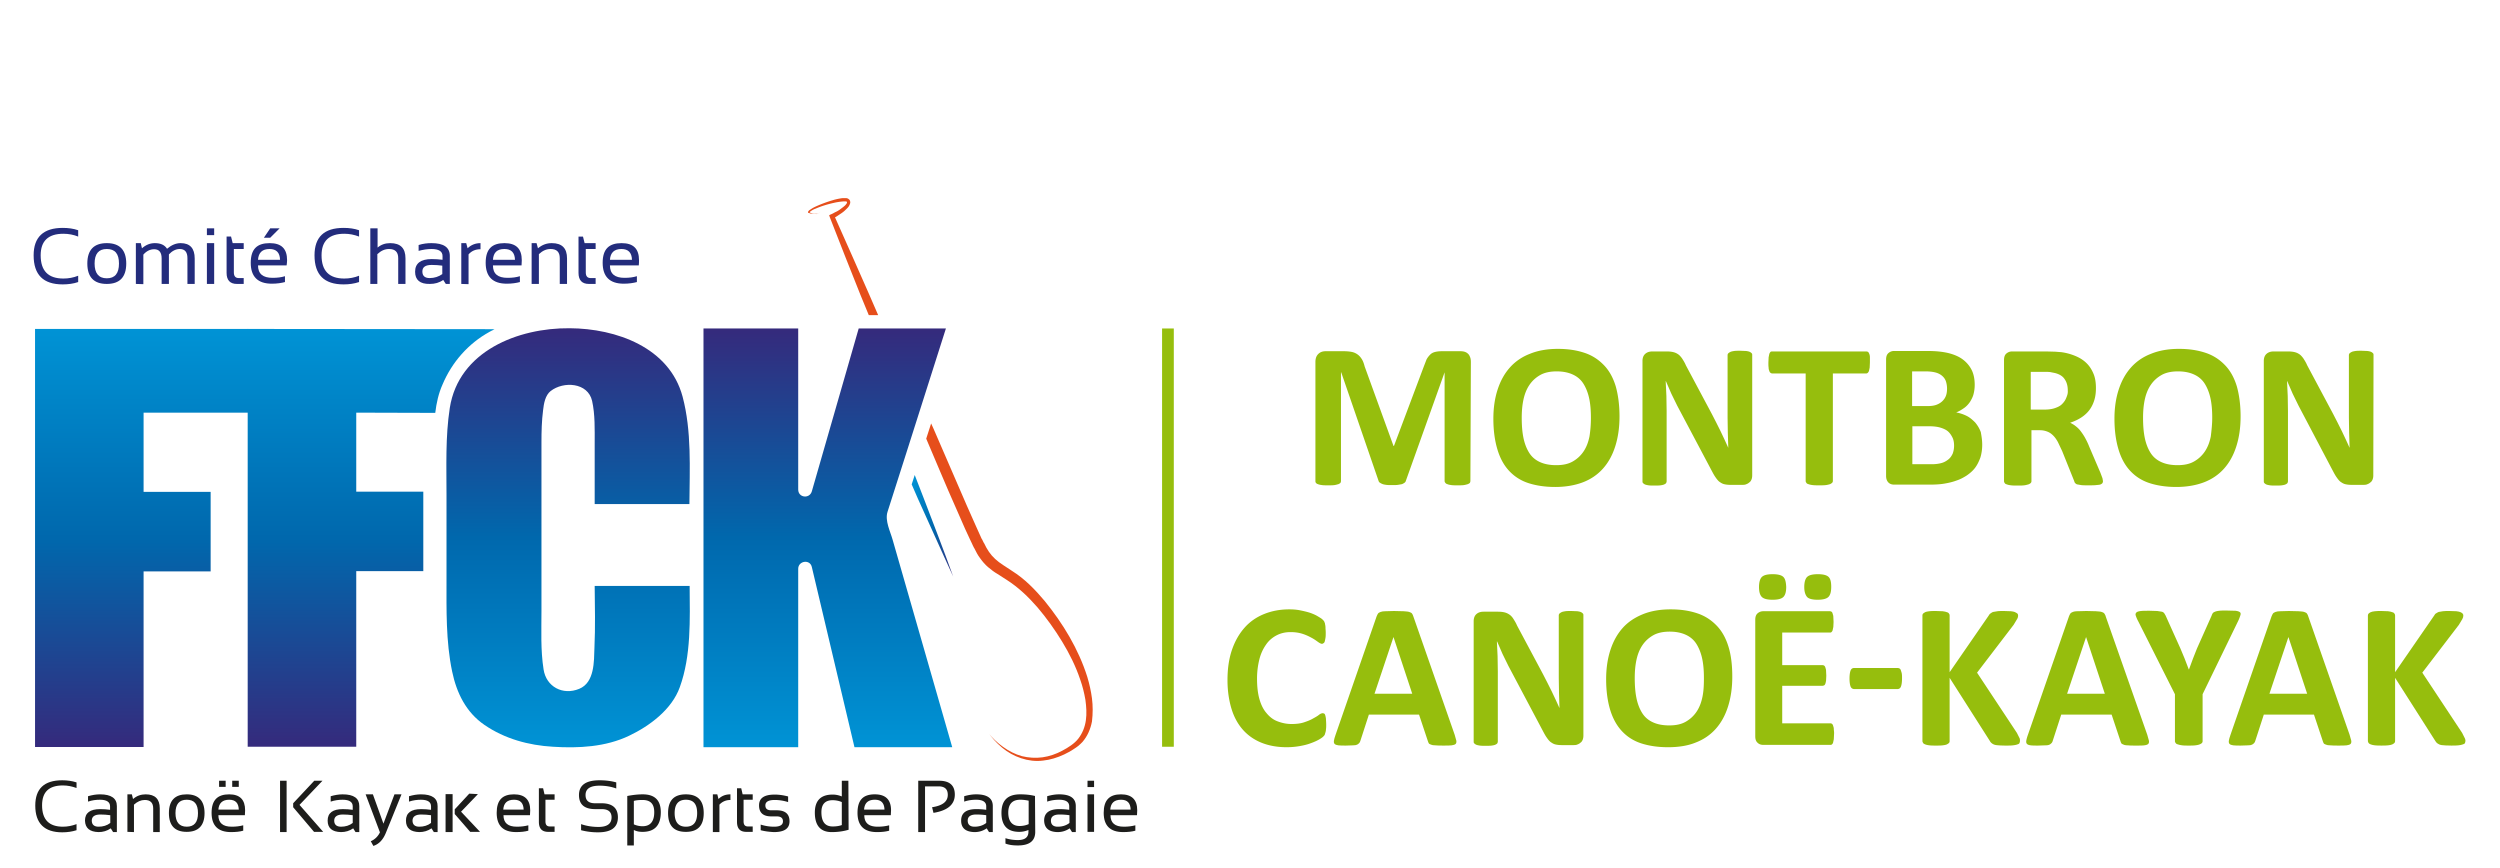
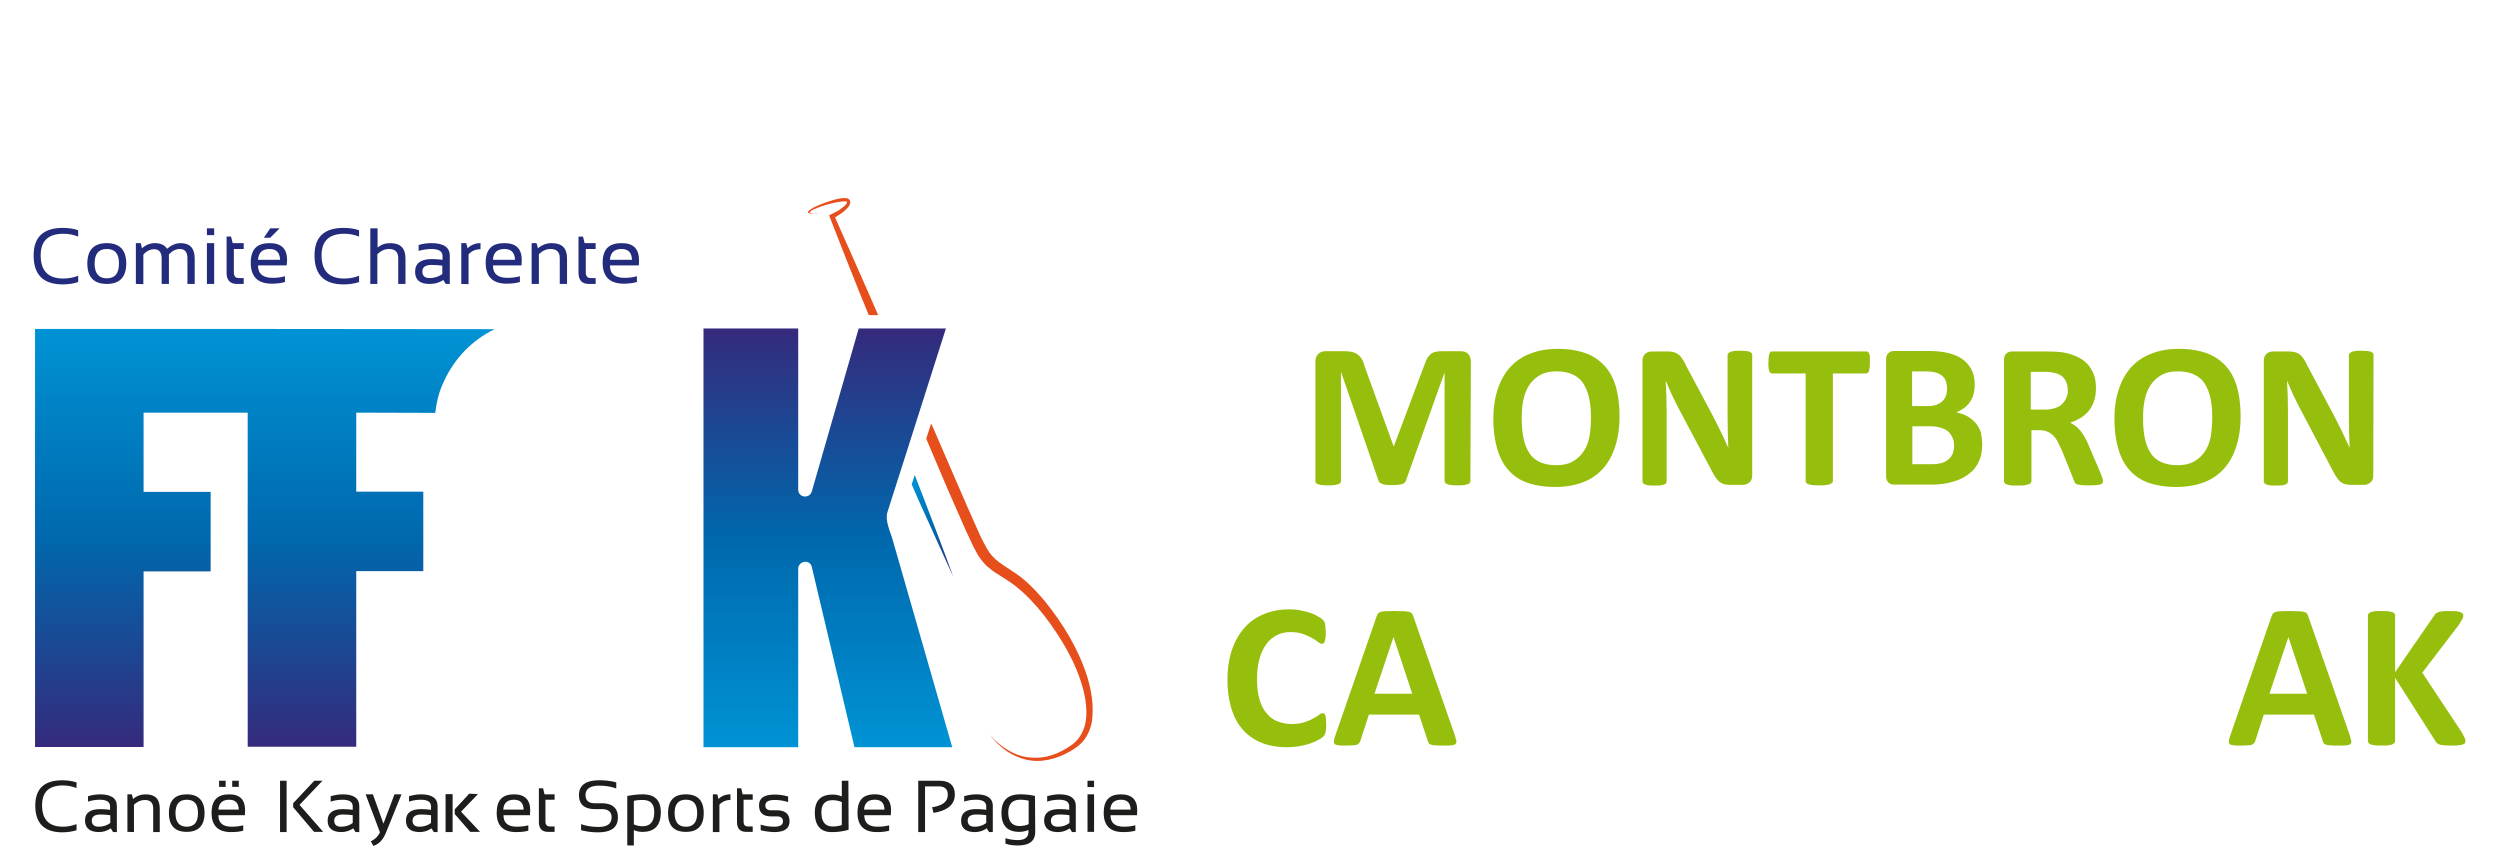
<svg xmlns="http://www.w3.org/2000/svg" xmlns:xlink="http://www.w3.org/1999/xlink" viewBox="0 0 1066 370.1" width="1066" height="370">
  <style>.F{overflow:visible}</style>
-   <path d="M495.5 140.1h5v178.4h-5z" fill="#96be0d" />
  <linearGradient id="A" gradientUnits="userSpaceOnUse" x1="60.23" y1="318.51" x2="60.23" y2="140.29">
    <stop offset="0" stop-color="#352a7c" />
    <stop offset=".5" stop-color="#0068ad" />
    <stop offset="1" stop-color="#0093d5" />
  </linearGradient>
  <path d="M14.8 140.3h90.9V176H61.1v33.8h28.6v33.9H61.1v74.9H14.8V140.3h0z" fill="url(#A)" />
  <linearGradient id="B" gradientUnits="userSpaceOnUse" x1="158.095" y1="318.51" x2="158.095" y2="140.29">
    <stop offset="0" stop-color="#352a7c" />
    <stop offset=".5" stop-color="#0068ad" />
    <stop offset="1" stop-color="#0093d5" />
  </linearGradient>
  <path d="M151.8 176l33.7.1c.5-4.2 1.4-8.3 3.1-12.1 4-9.5 11-17.5 20.1-22.5.7-.4 1.4-.7 2.1-1.1l-105.3-.1v178.2h46.3v-74.9h28.6v-33.9h-28.6V176h0z" fill="url(#B)" />
  <linearGradient id="C" gradientUnits="userSpaceOnUse" x1="352.965" y1="140.12" x2="352.965" y2="318.73">
    <stop offset="0" stop-color="#352a7c" />
    <stop offset=".5" stop-color="#0068ad" />
    <stop offset="1" stop-color="#0093d5" />
  </linearGradient>
  <path d="M406 318.7l-25.4-88.4c-1-3.6-3.4-8.2-2.2-12l8.3-26 16.6-52.2h-37.2l-20 69.5c-1 3.3-5.8 2.7-5.8-.8v-68.7h-40.4v178.6h40.4v-76.1c0-3.4 5-4.2 5.8-.8l18.2 76.9H406h0z" fill="url(#C)" />
  <linearGradient id="D" gradientUnits="userSpaceOnUse" x1="242.221" y1="140.128" x2="242.221" y2="318.726">
    <stop offset="0" stop-color="#352a7c" />
    <stop offset=".5" stop-color="#0068ad" />
    <stop offset="1" stop-color="#0093d5" />
  </linearGradient>
-   <path d="M289.8 293.1c-3.4 9.5-12.8 16.5-21.6 20.7-10 4.8-21.6 5.4-32.5 4.7-10.4-.6-20.6-3.4-29.2-9.3-7.9-5.4-11.9-13.7-13.8-22.8-2.7-12.9-2.4-26.3-2.4-39.5v-35.6c0-12.4-.5-25 1.4-37.3 3.8-24.3 29.2-34.2 51.1-34 19.9.1 42.6 8.2 48.2 29.2 3.9 14.7 3 30.6 2.9 45.8h-40.4v-25.9c0-6 .2-12.2-1.1-18.1-1.8-7.9-12.2-8.5-17.7-4.2-2.3 1.8-2.9 5.4-3.2 8.1-.6 4.6-.7 9.2-.7 13.8v71.9c0 8.3-.4 16.7.9 24.9 1.1 7.4 8.2 11.2 15.2 8.3 6.6-2.7 6.3-11.7 6.5-17.6.4-8.7.2-17.5.1-26.3H294c.1 14.3.7 29.7-4.2 43.2h0z" fill="url(#D)" />
  <linearGradient id="E" gradientUnits="userSpaceOnUse" x1="410.19" y1="226.359" x2="385.81" y2="222.109">
    <stop offset="0" stop-color="#352a7c" />
    <stop offset=".5" stop-color="#0068ad" />
    <stop offset="1" stop-color="#0093d5" />
  </linearGradient>
  <path d="M391.4 212.8l7.5 16.6 3.7 8.2 3.8 8.3-3.1-8.5-3.2-8.5-6.5-17-3.6-9.3-1.3 4z" fill="url(#E)" />
  <path d="M345.4 91c.2.1.4.1.5.1l2.1.2c.7-.1 1.5-.4 1.7-1-.3.7-1.1.9-1.8.9s-1.4-.1-2-.3c-.2-.1-.3-.1-.5-.2-.1-.1-.2-.1-.2-.2.1-.2.4-.4.7-.6.6-.4 1.2-.7 1.8-.9 2.5-1.1 5.2-1.9 7.9-2.5 1.3-.3 2.7-.5 4-.6h.9c.2 0 .5.1.6.2v.1.2c0 .2-.1.4-.3.6-.3.5-.8.9-1.3 1.3l-1.6 1.2c-.6.4-1.1.7-1.8 1-.6.3-1.2.7-1.8.9l-.8.4.3.9 6.5 16.6 6.6 16.6 3.5 8.5h4l-4.3-9.9-7.2-16.3-6.9-15.5c.4-.2.7-.4 1-.6l1.8-1.2a11.51 11.51 0 0 0 1.7-1.4c.5-.5 1.1-1 1.5-1.7.2-.4.4-.8.5-1.3 0-.3 0-.6-.1-.8a.76.76 0 0 0-.2-.4c-.1-.2-.3-.3-.4-.4-.5-.4-1-.4-1.4-.4h-1.2c-1.5.2-2.9.5-4.2.9-2.7.8-5.4 1.8-7.9 3-.6.3-1.2.7-1.8 1.1-.3.2-.6.4-.8.9 0 .1 0 .3.1.4.6.1.7.2.8.2h0zm16-4.8h0 0z" fill="#e64e1b" />
  <linearGradient id="F" gradientUnits="userSpaceOnUse" x1="370.621" y1="84.657" x2="289.991" y2="70.607">
    <stop offset="0" stop-color="#352a7c" />
    <stop offset=".5" stop-color="#0068ad" />
    <stop offset="1" stop-color="#0093d5" />
  </linearGradient>
  <use xlink:href="#M" fill="url(#F)" href="#G" />
  <defs>
-     <path id="G" d="M299.1 55.2c.9 2.8 2 5.6 3.3 8.3l4.2 7.9a72.89 72.89 0 0 0 4.9 7.4l5.5 7c.9 1.1 2 2.2 3 3.3s2.1 2.1 3.3 3.1c2.2 2 4.7 3.8 7.2 5.5 2.5 1.6 4.9 3.1 6.7 4.8 1.9 1.7 3.2 3.9 4.4 6.4l.4.6-.1-.1.1.2c.1.1.1.3.2.4.1.3.3.6.5 1l1 2 1.9 4.1 3.7 8.3 7.2 16.6 1.7 3.9 2-6.8-6.7-15.7-3.6-8.3-1.9-4.2-1-2.1-.5-1.1c-.1-.2-.2-.3-.3-.6l-.2-.3c0-.1-.1-.1-.1-.2-.6-1.3-1.3-2.7-2.2-3.9a27.62 27.62 0 0 0-3.1-3.7c-2.4-2.2-5-3.8-7.4-5.3-2.4-1.6-4.6-3.2-6.7-5l-3-2.9-2.9-3.1c-1.9-2.1-3.6-4.3-5.3-6.6l-4.8-7c-1.5-2.4-2.9-4.9-4.1-7.4l-3.4-7.8c-1.9-5.3-3.2-10.9-3.1-16.4 0-2.8.5-5.5 1.4-8.1s2.3-4.9 4.2-7c2-2 4.1-4 6.4-5.6s4.9-2.9 7.6-3.3c1.4-.2 2.8-.1 4.1.4 1.3.4 2.5 1.2 3.5 2.2 2.1 1.9 3.6 4.5 4.5 7.2-.8-2.8-2.1-5.5-4.1-7.7-1-1.1-2.3-2-3.7-2.6s-3-.8-4.5-.7c-3.1.2-5.9 1.5-8.4 3.1s-4.8 3.5-7 5.5c-.5.5-1.1 1-1.6 1.6s-1 1.2-1.4 1.8c-.9 1.3-1.6 2.6-2.2 4-1.2 2.8-1.8 5.9-2 8.9s0 6.1.5 9c.3 3.2 1 6.1 1.9 9h0z" />
+     <path id="G" d="M299.1 55.2c.9 2.8 2 5.6 3.3 8.3l4.2 7.9a72.89 72.89 0 0 0 4.9 7.4l5.5 7c.9 1.1 2 2.2 3 3.3s2.1 2.1 3.3 3.1c2.2 2 4.7 3.8 7.2 5.5 2.5 1.6 4.9 3.1 6.7 4.8 1.9 1.7 3.2 3.9 4.4 6.4l.4.6-.1-.1.1.2c.1.1.1.3.2.4.1.3.3.6.5 1l1 2 1.9 4.1 3.7 8.3 7.2 16.6 1.7 3.9 2-6.8-6.7-15.7-3.6-8.3-1.9-4.2-1-2.1-.5-1.1c-.1-.2-.2-.3-.3-.6l-.2-.3c0-.1-.1-.1-.1-.2-.6-1.3-1.3-2.7-2.2-3.9a27.62 27.62 0 0 0-3.1-3.7c-2.4-2.2-5-3.8-7.4-5.3-2.4-1.6-4.6-3.2-6.7-5l-3-2.9-2.9-3.1c-1.9-2.1-3.6-4.3-5.3-6.6l-4.8-7c-1.5-2.4-2.9-4.9-4.1-7.4l-3.4-7.8c-1.9-5.3-3.2-10.9-3.1-16.4 0-2.8.5-5.5 1.4-8.1s2.3-4.9 4.2-7c2-2 4.1-4 6.4-5.6s4.9-2.9 7.6-3.3c1.4-.2 2.8-.1 4.1.4 1.3.4 2.5 1.2 3.5 2.2 2.1 1.9 3.6 4.5 4.5 7.2-.8-2.8-2.1-5.5-4.1-7.7-1-1.1-2.3-2-3.7-2.6s-3-.8-4.5-.7s-4.8 3.5-7 5.5c-.5.5-1.1 1-1.6 1.6s-1 1.2-1.4 1.8c-.9 1.3-1.6 2.6-2.2 4-1.2 2.8-1.8 5.9-2 8.9s0 6.1.5 9c.3 3.2 1 6.1 1.9 9h0z" />
    <path id="H" d="M139.6 350c0-3.3 2.2-4.9 6.5-4.9 1.4 0 2.8.1 4.2.3v-1.5c0-1.8-1.4-2.8-4.3-2.8-1.6 0-3.3.2-5.1.8v-2.3c1.7-.5 3.4-.8 5.1-.8 4.8 0 7.1 1.7 7.1 5v11.1h-1.6l-1-1.6c-1.6 1.1-3.3 1.6-5.2 1.6-3.8-.1-5.7-1.7-5.7-4.9h0zm6.5-2.6c-2.4 0-3.7.9-3.7 2.6s1 2.6 2.9 2.6 3.6-.5 5-1.6v-3.3c-1.4-.2-2.8-.3-4.2-.3h0z" />
    <path id="I" d="M219.1 338.8c4.6 0 6.9 2.3 6.9 6.8l-.1 2.1h-11.3c0 3.3 1.9 4.9 5.7 4.9 1.8 0 3.4-.2 4.9-.6v2.3c-1.4.4-3.1.6-5.2.6-5.5 0-8.3-2.7-8.3-8.2s2.5-7.9 7.4-7.9h0zm-4.6 6.5h8.7c-.1-2.8-1.4-4.2-4.1-4.2-2.9 0-4.4 1.4-4.6 4.2z" />
    <path id="J" d="M620.3 313.4l.7 2.5c.1.6 0 1.1-.3 1.4s-.9.5-1.7.6-2 .1-3.4.1-2.7 0-3.5-.1c-.8 0-1.5-.1-1.9-.3s-.8-.3-.9-.5-.3-.5-.4-.9l-3.8-11.4h-21.4l-3.6 11.1c-.1.4-.3.8-.5 1s-.5.5-.9.7-1 .3-1.8.3l-3 .1c-1.3 0-2.4 0-3.2-.1s-1.3-.3-1.6-.6-.4-.8-.3-1.4.3-1.4.7-2.5l17.5-50.5c.2-.5.4-.9.6-1.2s.6-.5 1.1-.7 1.2-.3 2.1-.3l3.6-.1 4.1.1c1 .1 1.8.1 2.4.3s1 .4 1.2.7.5.8.6 1.3l17.6 50.4h0zm-26.1-41.7h0l-8.1 24.2h16.1l-8-24.2h0z" />
  </defs>
  <clipPath id="K">
    <use xlink:href="#G" />
  </clipPath>
  <g clip-path="url(#K)">
    <use xlink:href="#M" fill="url(#F)" href="#G" />
    <image width="360" height="548" transform="matrix(.11 0 0 .11 280.037 5.94)" class="F" />
    <image width="342" height="467" transform="matrix(.11 0 0 .11 280.725 7.94)" class="F" />
    <image width="346" height="477" transform="matrix(.11 0 0 .11 280.605 6.82)" class="F" />
    <image width="390" height="443" transform="matrix(.111 0 0 .111 280.465 2.42)" class="F" />
  </g>
  <defs>
    <path id="L" d="M465.6 297.9c-.4-3.1-1.1-6.2-2-9.2-1.9-6-4.5-11.7-7.6-17.1s-6.7-10.5-10.6-15.3c-2-2.4-4.1-4.7-6.4-6.9s-4.8-4.2-7.5-5.9c-2.6-1.8-5.2-3.2-7.2-5.1-2-1.8-3.5-4.1-4.7-6.7l-.4-.6.1.1-.1-.2c-.1-.1-.1-.3-.2-.4-.1-.3-.3-.6-.5-.9l-.9-2-1.8-4-3.6-8.1-7.1-16.4-7.1-16.4-1-2.2-2.1 6.5 5.9 13.9 3.5 8.2 3.6 8.2 3.6 8.2 1.9 4.1 1 2.1c.2.4.3.7.5 1.1.1.2.2.3.3.6l.2.3c0 .1.1.1.1.2.7 1.4 1.4 2.8 2.4 4.1 1 1.4 2.1 2.7 3.4 3.8s2.6 2.1 3.9 2.9l3.9 2.5c2.5 1.6 4.8 3.4 7 5.4s4.2 4.1 6.2 6.4c3.9 4.6 7.4 9.5 10.6 14.6 3.1 5.1 5.8 10.5 7.7 16.2 1 2.8 1.7 5.7 2.2 8.6.4 2.9.6 5.9.2 8.7-.4 2.9-1.5 5.6-3.2 7.8s-4.3 3.8-6.9 5.2-5.5 2.4-8.4 2.8-6 .2-8.8-.5c-2.9-.8-5.6-2.2-8.1-4s-4.7-3.9-6.5-6.3c1.7 2.5 3.8 4.8 6.2 6.8s5.1 3.5 8.1 4.5 6.2 1.4 9.3 1c3.1-.3 6.2-1.3 9-2.6 1.4-.7 2.8-1.4 4.1-2.3.6-.4 1.4-.9 2-1.4a13.65 13.65 0 0 0 1.7-1.7c2.2-2.5 3.5-5.6 4.1-8.8.4-3.4.4-6.6 0-9.8h0z" />
  </defs>
  <clipPath id="M">
    <use xlink:href="#L" />
  </clipPath>
  <g clip-path="url(#M)">
    <path d="M465.6 297.9c-.4-3.1-1.1-6.2-2-9.2-1.9-6-4.5-11.7-7.6-17.1s-6.7-10.5-10.6-15.3c-2-2.4-4.1-4.7-6.4-6.9s-4.8-4.2-7.5-5.9c-2.6-1.8-5.2-3.2-7.2-5.1-2-1.8-3.5-4.1-4.7-6.7l-.4-.6.1.1-.1-.2c-.1-.1-.1-.3-.2-.4-.1-.3-.3-.6-.5-.9l-.9-2-1.8-4-3.6-8.1-7.1-16.4-7.1-16.4-1-2.2-2.1 6.5 5.9 13.9 3.5 8.2 3.6 8.2 3.6 8.2 1.9 4.1 1 2.1c.2.4.3.7.5 1.1.1.2.2.3.3.6l.2.3c0 .1.1.1.1.2.7 1.4 1.4 2.8 2.4 4.1 1 1.4 2.1 2.7 3.4 3.8s2.6 2.1 4 2.9l3.9 2.5c2.5 1.6 4.8 3.4 7 5.4s4.2 4.1 6.2 6.4c3.9 4.6 7.4 9.5 10.5 14.6s5.8 10.5 7.7 16.2c1 2.8 1.7 5.7 2.2 8.6.4 2.9.6 5.9.2 8.7-.4 2.9-1.5 5.6-3.2 7.8s-4.3 3.8-6.9 5.2-5.5 2.4-8.4 2.8-6 .2-8.8-.6c-2.9-.8-5.6-2.2-8.1-4s-4.7-3.9-6.5-6.3c1.7 2.5 3.8 4.8 6.2 6.8s5.1 3.5 8.1 4.5 6.2 1.4 9.3 1c3.1-.3 6.2-1.3 9-2.6 1.4-.7 2.8-1.4 4.1-2.3.6-.4 1.4-.9 2-1.4s1.2-1.1 1.8-1.7c2.2-2.5 3.5-5.6 4.1-8.8.3-3.3.3-6.6-.1-9.7h0z" fill="#e64e1b" />
    <image width="350" height="571" transform="matrix(.11 0 0 .11 442.794 269.85)" class="F" />
    <image width="347" height="572" transform="matrix(.11 0 0 .11 442.672 270.01)" class="F" />
    <image width="338" height="511" transform="matrix(.11 0 0 .11 443.958 274.95)" class="F" />
    <image width="326" height="428" transform="matrix(.111 0 0 .111 444.55 281.313)" class="F" />
  </g>
  <g fill="#1d1d1b">
    <path d="M32.5 354.1c-1.9.6-3.9.9-6.1.9-7.6 0-11.5-3.8-11.5-11.4 0-7.2 3.8-10.8 11.5-10.8 2.2 0 4.2.3 6.1.9v2.4c-1.9-.7-3.8-1.1-5.8-1.1-6 0-8.9 2.8-8.9 8.5 0 6.1 3 9.1 8.9 9.1 2 0 3.9-.4 5.8-1.1v2.6h0zm3.6-4.1c0-3.3 2.2-4.9 6.5-4.9 1.4 0 2.8.1 4.2.3v-1.5c0-1.8-1.4-2.8-4.3-2.8-1.7 0-3.3.2-5.1.8v-2.3c1.7-.5 3.4-.8 5.1-.8 4.8 0 7.2 1.7 7.2 5v11.1h-1.6l-1-1.6c-1.6 1.1-3.3 1.6-5.2 1.6-3.8-.1-5.7-1.7-5.8-4.9h0zm6.6-2.6c-2.5 0-3.7.9-3.7 2.6s1 2.6 2.9 2.6 3.6-.5 5-1.6v-3.3c-1.5-.2-2.8-.3-4.2-.3h0zm11.5 7.4v-16h1.9l.5 2c1.6-1.4 3.4-2 5.4-2 4 0 6 2 6 6v10.1h-2.8v-10.1c0-2.4-1.2-3.6-3.6-3.6-1.6 0-3.2.7-4.6 2v11.7l-2.8-.1h0zm17.7-8c0-5.4 2.6-8 7.6-8s7.6 2.7 7.6 8-2.6 8-7.6 8-7.6-2.6-7.6-8zm7.6 5.8c3.2 0 4.8-1.9 4.8-5.8s-1.6-5.7-4.8-5.7-4.8 1.9-4.8 5.7 1.6 5.8 4.8 5.8zm18.1-13.8c4.6 0 6.8 2.3 6.8 6.8l-.1 2.1H93c0 3.3 1.9 4.9 5.7 4.9 1.8 0 3.4-.2 4.9-.6v2.3c-1.4.4-3.1.6-5.2.6-5.5 0-8.3-2.7-8.3-8.2s2.6-7.9 7.5-7.9zm-4.6 6.5h8.7c-.1-2.8-1.4-4.2-4.1-4.2-2.8 0-4.4 1.4-4.6 4.2zm3.1-12.3v2.6h-2.8V333h2.8zm5.6 0v2.6h-2.8V333h2.8zm20.4 0v21.9h-2.8V333h2.8zm15.3 0l-9.8 10.3 10.1 11.5h-3.9l-8.9-10.5v-1.7l9-9.6h3.5 0z" />
    <use xlink:href="#H" />
    <path d="M155.8 338.8h3.1l4.5 12.5 4.7-12.5h3l-6.7 16.5c-1.2 2.9-2.9 4.7-5.3 5.5l-1.1-2a7.61 7.61 0 0 0 3.9-3.8l-6.1-16.2h0z" />
    <use xlink:href="#H" x="33.4" />
    <use xlink:href="#I" />
    <path d="M229.7 336.2h1.8l.6 2.6h4.3v2.3h-3.9v9.2c0 1.5.6 2.2 1.9 2.2h2v2.3h-2.7c-2.7 0-4-1.4-4-4.3v-14.3h0zm18 17.9v-2.6c2.3.8 4.8 1.2 7.4 1.2 3.8 0 5.6-1.4 5.6-4.1 0-2.3-1.4-3.5-4.2-3.5h-2.8c-4.6 0-6.9-2-6.9-6 0-4.2 2.9-6.3 8.8-6.3 2.6 0 4.9.3 7.1.9v2.6c-2.2-.8-4.6-1.2-7.1-1.2-4 0-6 1.3-6 4 0 2.3 1.3 3.5 4 3.5h2.8c4.6 0 7 2 7 6 0 4.3-2.8 6.4-8.5 6.4a28.41 28.41 0 0 1-7.2-.9h0zm19.7-14.6c2.1-.4 4.3-.7 6.6-.7 5.1 0 7.7 2.5 7.7 7.6 0 5.6-2.6 8.4-7.8 8.4-1.3 0-2.5-.2-3.7-.8v6.6h-2.8v-21.1zm2.8 12.1c1.1.5 2.4.8 3.7.8 3.3 0 5-2 5-6 0-3.5-1.6-5.2-5-5.2-1.4 0-2.7.1-3.7.4v10h0zm14.6-4.8c0-5.4 2.5-8 7.6-8s7.6 2.7 7.6 8-2.5 8-7.6 8-7.6-2.6-7.6-8zm7.6 5.8c3.2 0 4.8-1.9 4.8-5.8s-1.6-5.7-4.8-5.7-4.8 1.9-4.8 5.7 1.6 5.8 4.8 5.8zm11.5 2.2v-16h1.9l.5 2c1.4-1.4 3.1-2 5.1-2v2.4c-1.9 0-3.5.7-4.7 2v11.7h-2.8v-.1zm10.3-18.6h1.8l.6 2.6h4.3v2.3H317v9.2c0 1.5.6 2.2 1.9 2.2h2v2.3h-2.7c-2.7 0-4-1.4-4-4.3v-14.3h0zm10.1 17.9v-2.4c1.9.6 3.8.9 5.7.9 2.6 0 3.8-.8 3.8-2.3 0-1.4-.9-2.1-2.7-2.1h-2.3c-3.5 0-5.2-1.6-5.2-4.7s2.2-4.6 6.7-4.6c1.9 0 3.8.3 5.7.8v2.4c-1.9-.6-3.8-.9-5.7-.9-2.7 0-4 .8-4 2.3 0 1.4.8 2.1 2.5 2.1h2.3c3.7 0 5.5 1.6 5.5 4.7s-2.2 4.6-6.7 4.6c-1.8-.1-3.7-.3-5.6-.8h0zm37.5-.2c-2 .6-4.4 1-7.2 1-4.8 0-7.2-2.8-7.2-8.3 0-5.1 2.5-7.7 7.6-7.7 1.4 0 2.7.3 3.9.8V333h2.8l.1 20.9h0zm-2.9-11.8c-1.1-.5-2.5-.8-3.9-.8-3.2 0-4.8 1.7-4.8 5.1 0 4.1 1.6 6.1 4.8 6.1 1.5 0 2.8-.2 3.9-.6v-9.8zm14.1-3.3c4.6 0 6.9 2.3 6.9 6.8l-.1 2.1h-11.3c0 3.3 1.9 4.9 5.7 4.9 1.8 0 3.4-.2 4.9-.6v2.3c-1.4.4-3.1.6-5.2.6-5.5 0-8.3-2.7-8.3-8.2s2.4-7.9 7.4-7.9h0zm-4.6 6.5h8.7c-.1-2.8-1.4-4.2-4.1-4.2-2.9 0-4.4 1.4-4.6 4.2zm23.1 9.5V333h8.9c4.5 0 6.7 2 6.7 5.9 0 4.2-3 6.8-9.1 7.8l-.6-2.4c4.5-.7 6.7-2.4 6.7-5.3 0-2.4-1.3-3.6-3.9-3.6h-5.8v19.5h-2.9v-.1zm18.3-4.8c0-3.3 2.2-4.9 6.5-4.9 1.4 0 2.8.1 4.2.3v-1.5c0-1.8-1.4-2.8-4.3-2.8-1.6 0-3.3.2-5.1.8v-2.3c1.7-.5 3.4-.8 5.1-.8 4.8 0 7.1 1.7 7.1 5v11.1h-1.6l-1-1.6c-1.6 1.1-3.3 1.6-5.2 1.6-3.8-.1-5.7-1.7-5.7-4.9h0zm6.5-2.6c-2.5 0-3.7.9-3.7 2.6s1 2.6 2.9 2.6 3.6-.5 5-1.6v-3.3c-1.4-.2-2.8-.3-4.2-.3h0zm25.1 7.4c0 3.9-2.5 5.8-7.4 5.8-2 0-3.7-.2-5.3-.8v-2.3c1.6.5 3.3.8 5.3.8 3 0 4.5-1.2 4.5-3.5v-.8c-1.2.5-2.5.8-3.9.8-5.1 0-7.6-2.7-7.6-8.1s2.7-7.9 8-7.9c2.2 0 4.3.2 6.3.7l.1 15.3h0zm-2.8-13.3c-1-.2-2.2-.4-3.6-.4-3.4 0-5.1 1.9-5.1 5.5s1.6 5.7 4.8 5.7c1.5 0 2.8-.3 3.9-.8v-10h0zm6.6 8.5c0-3.3 2.2-4.9 6.5-4.9 1.4 0 2.8.1 4.2.3v-1.5c0-1.8-1.4-2.8-4.3-2.8-1.6 0-3.3.2-5.1.8v-2.3c1.7-.5 3.4-.8 5.1-.8 4.8 0 7.1 1.7 7.1 5v11.1h-1.6l-1-1.6c-1.6 1.1-3.3 1.6-5.2 1.6-3.7-.1-5.6-1.7-5.7-4.9h0zm6.6-2.6c-2.5 0-3.7.9-3.7 2.6s1 2.6 2.9 2.6 3.6-.5 5-1.6v-3.3c-1.4-.2-2.8-.3-4.2-.3h0zm14.7-14.4v2.7h-2.8V333h2.8zm0 5.8v16h-2.8v-16h2.8z" />
    <use xlink:href="#I" x="258.9" />
    <path d="M192.9 338.7v16.2h-3v-16.2h3zm10.8 0l-7.2 7.5 8.1 8.6h-4.2l-6.6-7.6v-2l6.2-6.7 3.7.2h0z" />
  </g>
  <path d="M33.2 120.3c-2 .7-4.3 1-6.6 1-8.3 0-12.4-4.1-12.4-12.4 0-7.8 4.2-11.7 12.4-11.7 2.4 0 4.6.3 6.6 1v2.7c-2-.8-4.1-1.2-6.3-1.2-6.5 0-9.7 3.1-9.7 9.2 0 6.6 3.2 9.9 9.7 9.9 2.2 0 4.3-.4 6.3-1.2v2.7h0zm3.9-7.9c0-5.8 2.8-8.7 8.3-8.7s8.3 2.9 8.3 8.7-2.8 8.7-8.3 8.7-8.3-2.9-8.3-8.7zm8.3 6.3c3.5 0 5.2-2.1 5.2-6.3s-1.7-6.2-5.2-6.2-5.2 2.1-5.2 6.2 1.7 6.3 5.2 6.3zm12.4 2.4v-17.4h2.1l.5 2.2c1.7-1.5 3.5-2.2 5.5-2.2 2.5 0 4.2.8 5.2 2.4 1.9-1.6 3.8-2.4 5.8-2.4 4 0 6 2.2 6 6.6v10.8h-3.1v-11c0-2.6-1.1-3.9-3.3-3.9-1.6 0-3.2.8-4.6 2.3v12.6h-3.1v-10.9c0-2.6-1.1-3.9-3.2-3.9-1.7 0-3.3.8-4.6 2.3v12.6l-3.2-.1h0zm33.4-23.7v2.9h-3.1v-2.9h3.1zm0 6.3v17.4h-3.1v-17.4h3.1zm5.3-2.8h1.9l.7 2.8h4.7v2.5h-4.2v10c0 1.6.7 2.4 2.1 2.4h2.1v2.5h-2.9c-2.9 0-4.4-1.6-4.4-4.7v-15.5h0zm18.4 2.8c5 0 7.4 2.4 7.4 7.3 0 .7-.1 1.4-.2 2.2h-12.2c0 3.6 2.1 5.3 6.2 5.3 2 0 3.7-.2 5.3-.7v2.5c-1.5.4-3.4.7-5.6.7-6 0-9-3-9-8.9s2.7-8.4 8.1-8.4h0zm-5 7.1h9.4c-.1-3.1-1.6-4.6-4.5-4.6-3 0-4.7 1.5-4.9 4.6zm5.2-13.4h4l-4 4h-2.7l2.7-4zm37.9 22.9c-2.1.7-4.3 1-6.6 1-8.3 0-12.4-4.1-12.4-12.4 0-7.8 4.1-11.7 12.4-11.7 2.4 0 4.6.3 6.6 1v2.7c-2.1-.8-4.1-1.2-6.3-1.2-6.5 0-9.7 3.1-9.7 9.2 0 6.6 3.2 9.9 9.7 9.9 2.2 0 4.3-.4 6.3-1.2v2.7h0zm4.8.8V97.4h3.1v8.2c1.5-1.3 3.3-1.9 5.4-1.9 4.4 0 6.5 2.2 6.5 6.5v10.9h-3.1v-11c0-2.6-1.3-3.9-3.9-3.9-1.8 0-3.4.7-5 2.2v12.7h-3 0zm19.1-5.2c0-3.6 2.4-5.4 7.1-5.4 1.5 0 3 .1 4.6.3v-1.6c0-2-1.6-3-4.7-3-1.8 0-3.6.3-5.5.8v-2.5c1.9-.6 3.7-.8 5.5-.8 5.2 0 7.8 1.8 7.8 5.4v12H190l-1.1-1.7c-1.7 1.2-3.6 1.7-5.7 1.7-4.2.1-6.3-1.7-6.3-5.2h0zm7.1-2.9c-2.7 0-4 .9-4 2.8s1.1 2.8 3.1 2.8 3.9-.6 5.4-1.7v-3.6c-1.5-.2-3-.3-4.5-.3h0zm12.6 8.1v-17.4h2.1l.6 2.2c1.5-1.5 3.4-2.2 5.5-2.2v2.6c-2.1 0-3.8.7-5.1 2.2v12.7l-3.1-.1h0zm18.4-17.4c5 0 7.4 2.4 7.4 7.3 0 .7-.1 1.4-.1 2.2h-12.2c0 3.6 2.1 5.3 6.2 5.3 2 0 3.7-.2 5.3-.7v2.5c-1.5.4-3.4.7-5.6.7-6 0-9-3-9-8.9s2.7-8.4 8-8.4h0zm-4.9 7.1h9.4c-.1-3.1-1.6-4.6-4.5-4.6-3.1 0-4.7 1.5-4.9 4.6h0zm16.5 10.3v-17.4h2.1l.6 2.2c1.8-1.5 3.7-2.2 5.9-2.2 4.4 0 6.5 2.2 6.5 6.5v10.9h-3.1v-11c0-2.6-1.3-3.9-3.9-3.9-1.8 0-3.4.7-5 2.2v12.7h-3.1 0zm20-20.2h1.9l.7 2.8h4.7v2.5h-4.2v10c0 1.6.7 2.4 2.1 2.4h2.1v2.5H251c-2.9 0-4.4-1.6-4.4-4.7v-15.5h0zm18.4 2.8c5 0 7.4 2.4 7.4 7.3 0 .7 0 1.4-.1 2.2H260c0 3.6 2.1 5.3 6.2 5.3 2 0 3.7-.2 5.3-.7v2.5c-1.5.4-3.4.7-5.6.7-6 0-9-3-9-8.9s2.7-8.4 8.1-8.4h0zm-5 7.1h9.4c-.1-3.1-1.6-4.6-4.5-4.6-3 0-4.7 1.5-4.9 4.6h0z" fill="#232c7c" />
  <g fill="#96be0d">
    <path d="M627 205.1c0 .3-.1.6-.2.8s-.5.4-.9.6c-.4.1-1 .3-1.7.4s-1.6.1-2.7.1-1.9 0-2.6-.1-1.3-.2-1.7-.4c-.4-.1-.7-.3-.9-.6-.2-.2-.3-.5-.3-.8v-46.3h0L599.5 205c-.1.4-.3.7-.6.9s-.6.4-1.1.6l-1.7.3c-.7.1-1.5.1-2.5.1s-1.8 0-2.5-.1-1.3-.2-1.7-.4c-.5-.2-.8-.4-1.1-.6s-.4-.5-.5-.8l-15.9-46.2h-.1v46.3c0 .3-.1.6-.2.8s-.5.4-.9.6c-.4.1-1 .3-1.7.4s-1.6.1-2.7.1-1.9 0-2.6-.1-1.3-.2-1.7-.4c-.4-.1-.7-.3-.9-.6-.2-.2-.2-.5-.2-.8v-50.7c0-1.5.4-2.6 1.2-3.4s1.8-1.2 3.2-1.2h7.6c1.3 0 2.5.1 3.5.3s1.8.6 2.5 1.1 1.3 1.2 1.8 2 .9 1.9 1.2 3.1l12.3 33.9h.2l12.7-33.8 1.2-3.1c.5-.9 1-1.5 1.6-2.1s1.3-.9 2.1-1.1 1.8-.3 2.9-.3h7.8c.8 0 1.5.1 2 .3.6.2 1 .5 1.4.9s.6.9.8 1.4.3 1.2.3 2l-.2 50.7h0zm63.6-27.5c0 4.7-.6 8.9-1.8 12.7s-2.9 6.9-5.2 9.5-5.2 4.6-8.6 5.9-7.4 2-11.8 2-8.3-.6-11.6-1.7-6-2.9-8.2-5.3-3.8-5.4-4.9-9.1-1.7-8-1.7-13c0-4.6.6-8.7 1.8-12.4s2.9-6.8 5.2-9.4 5.2-4.6 8.6-5.9c3.4-1.4 7.4-2.1 11.9-2.1s8.1.6 11.4 1.7 6 2.9 8.3 5.3 3.9 5.4 5 9c1 3.6 1.6 7.9 1.6 12.8h0zm-12.2.6c0-3-.2-5.7-.7-8.1s-1.3-4.5-2.4-6.3-2.6-3.1-4.5-4-4.2-1.4-7-1.4-5.2.5-7.1 1.6-3.4 2.5-4.6 4.3-2 3.9-2.5 6.3-.7 4.9-.7 7.6c0 3.1.2 5.9.7 8.4s1.3 4.6 2.4 6.4 2.6 3.1 4.5 4 4.2 1.4 7.1 1.4 5.2-.5 7.1-1.6 3.4-2.5 4.6-4.3 2-3.9 2.5-6.4c.4-2.6.6-5.1.6-7.9h0zm68.8 24.5c0 .7-.1 1.3-.3 1.8s-.5 1-1 1.3c-.4.4-.9.6-1.4.8s-1.1.2-1.7.2h-4.9c-1 0-1.9-.1-2.7-.3s-1.4-.6-2.1-1.1c-.6-.5-1.2-1.3-1.8-2.2s-1.2-2.1-2-3.6L715.2 173l-2.5-5.1-2.3-5.3h-.1l.3 6.3.1 6.5v29.8c0 .3-.1.6-.2.8s-.4.4-.8.6-.9.3-1.6.4-1.5.1-2.6.1-1.9 0-2.5-.1-1.2-.2-1.6-.4-.6-.4-.8-.6-.2-.5-.2-.8V154c0-1.4.4-2.4 1.2-3.1s1.8-1 3-1h6.2c1.1 0 2 .1 2.8.3s1.4.5 2 .9 1.2 1.1 1.7 1.8c.5.8 1.1 1.7 1.6 2.9l11.1 20.8 1.9 3.7 1.8 3.6 1.7 3.6 1.6 3.5h0l-.2-6.4-.1-6.4v-26.7c0-.3.1-.6.3-.8s.5-.4.9-.6 1-.3 1.6-.4c.7-.1 1.5-.1 2.6-.1l2.5.1c.7.1 1.2.2 1.6.4a2.76 2.76 0 0 1 .8.6c.2.2.2.5.2.8v51.2h0zm50.2-48.1l-.1 2.2-.3 1.4c-.1.3-.3.6-.5.8a1.08 1.08 0 0 1-.7.3h-14.2v45.8c0 .3-.1.6-.3.8s-.5.4-.9.6c-.4.1-1 .3-1.8.4s-1.7.1-2.8.1-2 0-2.8-.1-1.3-.2-1.8-.4c-.4-.1-.8-.3-.9-.6-.2-.2-.3-.5-.3-.8v-45.8h-14.2c-.3 0-.5-.1-.8-.3s-.4-.4-.5-.8c-.2-.4-.3-.9-.3-1.4-.1-.6-.1-1.3-.1-2.2l.1-2.2.3-1.5c.2-.4.3-.6.5-.8s.5-.2.8-.2h40.1c.3 0 .5.1.7.2.2.2.4.4.5.8.2.4.3.9.3 1.5v2.2h0zm47.9 35.1c0 2-.3 3.9-.8 5.5-.6 1.6-1.3 3.1-2.3 4.4s-2.2 2.3-3.5 3.2c-1.4.9-2.9 1.7-4.5 2.2-1.6.6-3.4 1-5.2 1.3s-3.9.4-6.2.4h-15.1c-1 0-1.8-.3-2.4-.9s-1-1.5-1-2.8v-49.6c0-1.3.3-2.2 1-2.8s1.5-.9 2.4-.9H822c3.5 0 6.4.3 8.9.9 2.4.6 4.5 1.5 6.1 2.7s2.9 2.7 3.8 4.5 1.3 4 1.3 6.4a16 16 0 0 1-.5 3.9c-.3 1.2-.9 2.3-1.5 3.3-.7 1-1.5 1.9-2.5 2.6s-2.1 1.4-3.4 1.9c1.6.3 3.1.8 4.5 1.5s2.5 1.7 3.6 2.8c1 1.2 1.8 2.5 2.4 4.1.3 1.7.6 3.4.6 5.4h0zm-15-24a10.07 10.07 0 0 0-.5-3.1c-.3-.9-.9-1.7-1.6-2.3s-1.6-1.1-2.7-1.4-2.5-.5-4.3-.5h-5.8v14.8h6.5c1.7 0 3-.2 4-.6s1.8-.9 2.5-1.6a6.08 6.08 0 0 0 1.5-2.4c.3-.9.4-1.9.4-2.9h0zm3 24.4c0-1.3-.2-2.5-.7-3.5s-1.1-1.9-1.9-2.6-1.9-1.2-3.2-1.6-3-.6-5.1-.6h-6.9V198h8.3c1.6 0 3-.2 4.1-.5s2-.8 2.9-1.5 1.4-1.5 1.9-2.5c.4-1.1.6-2.2.6-3.4h0zm63.5 15.1c0 .3-.1.6-.2.8s-.4.4-.8.6-1.1.2-1.9.3-2 .1-3.5.1c-1.2 0-2.2 0-2.9-.1l-1.7-.3c-.4-.1-.7-.4-.9-.6s-.3-.6-.4-.9l-5.1-12.7-1.8-3.8c-.6-1.1-1.2-2-2-2.8s-1.5-1.3-2.5-1.7a8.29 8.29 0 0 0-3.2-.6h-3.6v21.7c0 .3-.1.6-.3.8s-.5.4-1 .6c-.4.1-1 .3-1.8.4s-1.7.1-2.8.1-2 0-2.8-.1-1.3-.2-1.8-.4c-.4-.1-.8-.3-.9-.6-.2-.2-.3-.5-.3-.8v-51.6c0-1.3.3-2.2 1-2.8s1.5-.9 2.4-.9h14.7l3.7.1 2.6.2a23.52 23.52 0 0 1 6.2 1.7c1.9.8 3.4 1.8 4.7 3.1s2.2 2.8 2.9 4.5 1 3.7 1 6c0 1.9-.2 3.6-.7 5.2s-1.2 3-2.1 4.2-2.1 2.3-3.5 3.2-2.9 1.6-4.7 2.2c.8.4 1.7.9 2.4 1.5.8.6 1.5 1.3 2.1 2.1s1.3 1.8 1.9 2.9 1.2 2.3 1.7 3.6l4.8 11.2.9 2.4.2 1.2h0zm-15-38.6c0-1.9-.4-3.5-1.3-4.8-.8-1.3-2.2-2.2-4.2-2.7l-2-.4c-.8-.1-1.8-.1-3.1-.1H866v16.1h5.9c1.6 0 3.1-.2 4.3-.6s2.3-.9 3.1-1.7 1.4-1.6 1.8-2.6.8-1.9.7-3.2h0zm73.7 11c0 4.7-.6 8.9-1.8 12.7s-2.9 6.9-5.2 9.5-5.2 4.6-8.6 5.9-7.4 2-11.8 2-8.3-.6-11.6-1.7-6-2.9-8.2-5.3-3.8-5.4-4.9-9.1-1.7-8-1.7-13c0-4.6.6-8.7 1.8-12.4s2.9-6.8 5.2-9.4 5.2-4.6 8.6-5.9c3.4-1.4 7.4-2.1 11.9-2.1s8.1.6 11.4 1.7 6 2.9 8.3 5.3 3.9 5.4 5 9c1 3.6 1.6 7.9 1.6 12.8h0zm-12.1.6c0-3-.2-5.7-.7-8.1s-1.3-4.5-2.4-6.3-2.6-3.1-4.5-4-4.2-1.4-7-1.4-5.2.5-7.1 1.6-3.4 2.5-4.6 4.3-2 3.9-2.5 6.3-.7 4.9-.7 7.6c0 3.1.2 5.9.7 8.4s1.3 4.6 2.4 6.4 2.6 3.1 4.5 4 4.2 1.4 7.1 1.4 5.2-.5 7.1-1.6 3.4-2.5 4.6-4.3 2-3.9 2.5-6.4c.3-2.6.6-5.1.6-7.9h0zm68.7 24.5c0 .7-.1 1.3-.3 1.8s-.5 1-1 1.3c-.4.4-.9.6-1.4.8s-1.1.2-1.7.2h-4.9c-1 0-1.9-.1-2.7-.3s-1.4-.6-2.1-1.1c-.6-.5-1.2-1.3-1.8-2.2s-1.2-2.1-2-3.6l-14-26.6-2.5-5.1-2.3-5.3h-.1l.3 6.3.1 6.5v29.8c0 .3-.1.6-.2.8s-.4.4-.8.6-.9.3-1.6.4-1.5.1-2.6.1-1.9 0-2.5-.1-1.2-.2-1.6-.4-.6-.4-.8-.6-.2-.5-.2-.8V154c0-1.4.4-2.4 1.2-3.1s1.8-1 3-1h6.2c1.1 0 2 .1 2.8.3s1.4.5 2 .9 1.2 1.1 1.7 1.8c.5.8 1.1 1.7 1.6 2.9l11.1 20.8 1.9 3.7 1.8 3.6 1.7 3.6 1.6 3.5h0l-.2-6.4-.1-6.4v-26.7c0-.3.1-.6.3-.8s.5-.4.9-.6 1-.3 1.6-.4c.7-.1 1.5-.1 2.6-.1l2.5.1c.7.1 1.2.2 1.6.4a2.76 2.76 0 0 1 .8.6c.2.2.2.5.2.8l-.1 51.2h0zM565.5 309.1c0 .7 0 1.4-.1 1.9a4.44 4.44 0 0 1-.2 1.3l-.3 1c-.1.3-.4.6-.7.9s-1 .8-1.9 1.3-2 1-3.4 1.5c-1.3.5-2.9.9-4.6 1.2a32.39 32.39 0 0 1-5.6.5c-3.9 0-7.4-.6-10.5-1.8s-5.8-3-8-5.4-3.9-5.4-5-8.9-1.8-7.7-1.8-12.5.6-9.1 1.9-12.9 3.1-6.9 5.4-9.5 5.1-4.5 8.3-5.8 6.8-2 10.7-2c1.6 0 3.1.1 4.6.4s2.8.6 4.1 1c1.2.4 2.4.9 3.4 1.5s1.7 1 2.1 1.4.7.7.8 1 .3.6.3 1c.1.4.2.9.2 1.5s.1 1.2.1 2.1 0 1.6-.1 2.2a19.71 19.71 0 0 1-.3 1.5c-.1.4-.3.7-.5.8s-.4.3-.7.3c-.4 0-1-.3-1.7-.8s-1.5-1.1-2.6-1.7-2.3-1.2-3.8-1.7-3.2-.8-5.3-.8c-2.3 0-4.3.5-6 1.4s-3.3 2.2-4.5 4c-1.2 1.7-2.2 3.8-2.8 6.2a34.09 34.09 0 0 0-1 8.2c0 3.3.3 6.2 1 8.7s1.7 4.5 3 6c1.3 1.6 2.8 2.8 4.6 3.5s3.8 1.2 6.1 1.2c2 0 3.8-.2 5.3-.7s2.8-1 3.8-1.6c1.1-.6 2-1.1 2.6-1.6s1.2-.7 1.6-.7c.3 0 .5.1.7.2s.3.4.4.7.2.8.3 1.5c0 .6.1 1.5.1 2.5h0z" />
    <use xlink:href="#J" />
-     <path d="M675.2 313.7c0 .7-.1 1.3-.3 1.8s-.5 1-1 1.3c-.4.4-.9.6-1.4.8s-1.1.2-1.7.2h-4.9c-1 0-1.9-.1-2.7-.3s-1.4-.6-2.1-1.1c-.6-.5-1.2-1.3-1.8-2.2s-1.2-2.1-2-3.6L643.2 284l-2.5-5.1-2.3-5.3h-.1l.3 6.3.1 6.5v29.8c0 .3-.1.6-.2.8s-.4.4-.8.6-.9.3-1.6.4-1.5.1-2.6.1-1.9 0-2.5-.1-1.2-.2-1.6-.4a2.76 2.76 0 0 1-.8-.6c-.2-.2-.2-.5-.2-.8V265c0-1.4.4-2.4 1.2-3.1s1.8-1 3-1h6.2c1.1 0 2 .1 2.8.3s1.4.5 2 .9 1.2 1 1.7 1.8 1.1 1.7 1.6 2.9l11.1 20.8 1.9 3.7 1.8 3.6 1.7 3.6 1.6 3.5h0l-.2-6.4-.1-6.4v-26.7c0-.3.1-.6.3-.8s.5-.4.9-.6 1-.3 1.6-.4 1.5-.1 2.6-.1l2.5.1c.7.1 1.2.2 1.6.4a2.76 2.76 0 0 1 .8.6c.2.2.2.5.2.8v51.2h0zm63.5-25.1c0 4.7-.6 8.9-1.8 12.7s-2.9 6.9-5.2 9.5-5.2 4.6-8.6 5.9c-3.4 1.4-7.4 2-11.8 2s-8.3-.6-11.6-1.7-6-2.9-8.2-5.3-3.8-5.4-4.9-9c-1.1-3.7-1.7-8-1.7-13 0-4.6.6-8.7 1.8-12.4s2.9-6.8 5.2-9.4 5.2-4.5 8.6-5.9 7.4-2.1 11.9-2.1 8.1.6 11.4 1.7 6 2.9 8.3 5.3 3.9 5.4 5 9 1.6 7.8 1.6 12.7h0zm-12.1.6c0-3-.2-5.7-.7-8.1s-1.3-4.5-2.4-6.3-2.6-3.1-4.5-4-4.2-1.4-7-1.4-5.2.5-7.1 1.6-3.4 2.5-4.6 4.3-2 3.9-2.5 6.3-.7 4.9-.7 7.6c0 3.1.2 5.9.7 8.4s1.3 4.6 2.4 6.4 2.6 3.1 4.5 4 4.2 1.4 7.1 1.4 5.2-.5 7.1-1.6 3.4-2.5 4.6-4.3 2-3.9 2.5-6.4.6-5.1.6-7.9h0zm55.5 24l-.1 2.1-.3 1.4c-.1.4-.3.6-.5.8s-.5.2-.7.2h-28.6c-1 0-1.8-.3-2.4-.9-.7-.6-1-1.5-1-2.8v-49.6c0-1.3.3-2.2 1-2.8s1.5-.9 2.4-.9h28.4c.3 0 .5.1.7.2s.4.4.5.8.3.8.3 1.4l.1 2.2-.1 2.1-.3 1.4c-.1.4-.3.6-.5.8s-.4.2-.7.2H760v13.9h17.2c.3 0 .5.1.7.2.2.2.4.4.5.8s.3.8.3 1.4l.1 2.1-.1 2.1c-.1.6-.2 1-.3 1.3s-.3.6-.5.7-.5.2-.7.2H760v16h20.5c.3 0 .5.1.7.2.2.2.4.4.5.8s.3.8.3 1.4.2 1.4.1 2.3h0zm-20.4-62.9c0 2.1-.4 3.5-1.2 4.3s-2.3 1.2-4.6 1.2-3.8-.4-4.6-1.2-1.2-2.2-1.2-4.2.4-3.5 1.2-4.3 2.3-1.2 4.6-1.2 3.8.4 4.6 1.2 1.1 2.2 1.2 4.2h0zm19.2 0c0 2.1-.4 3.5-1.2 4.3s-2.4 1.2-4.6 1.2-3.8-.4-4.5-1.2-1.2-2.2-1.2-4.2.4-3.5 1.2-4.3 2.3-1.2 4.6-1.2 3.8.4 4.6 1.2 1.1 2.2 1.1 4.2h0zm30.2 39c0 1.7-.2 2.9-.5 3.6s-.8 1-1.5 1h-18.3c-.7 0-1.3-.3-1.6-1s-.5-1.9-.5-3.5.2-2.8.5-3.5.8-1 1.6-1h18.3a2.39 2.39 0 0 1 .9.2 1.31 1.31 0 0 1 .6.8c.1.4.3.8.4 1.4s.1 1.2.1 2h0zm50.3 26.7c0 .3-.1.6-.2.9s-.5.5-.9.6c-.5.2-1.1.3-1.9.4s-1.8.1-3 .1c-1.9 0-3.3-.1-4.1-.2s-1.4-.4-1.8-.7-.7-.6-.9-1l-17.2-27v27c0 .3-.1.6-.3.8s-.5.4-.9.6-1 .3-1.8.4-1.7.1-2.8.1-2 0-2.8-.1-1.3-.2-1.8-.4-.8-.4-.9-.6-.3-.5-.3-.8v-53.6c0-.3.1-.6.3-.8s.5-.4.9-.6 1-.3 1.8-.4 1.7-.1 2.8-.1l2.8.1c.7.1 1.3.2 1.8.4.4.1.8.3.9.6.2.2.3.5.3.8v24.2l16.7-24.2a2.36 2.36 0 0 1 .8-.9c.3-.2.7-.5 1.1-.6l1.8-.3c.7-.1 1.7-.1 2.8-.1l2.9.1c.8.1 1.4.2 1.8.4s.8.4 1 .6.3.5.3.8c0 .5-.1 1-.4 1.5l-1.5 2.5-15.6 20.4 17 25.7 1.2 2.4c.1.4.1.8.1 1h0zm54.3-2.6l.7 2.5c.1.6 0 1.1-.3 1.4s-.9.5-1.7.6-2 .1-3.4.1-2.7 0-3.5-.1c-.8 0-1.5-.1-1.9-.3s-.8-.3-.9-.5-.3-.5-.4-.9l-3.8-11.4H879l-3.6 11.1c-.1.4-.3.8-.5 1s-.5.5-.9.7-1 .3-1.8.3l-3 .1c-1.3 0-2.4 0-3.2-.1s-1.3-.3-1.6-.6-.4-.8-.3-1.4.3-1.4.7-2.5l17.5-50.5c.2-.5.4-.9.6-1.2s.6-.5 1.1-.7 1.2-.3 2.1-.3l3.6-.1 4.1.1c1 .1 1.8.1 2.4.3s1 .4 1.2.7.5.8.6 1.3l17.7 50.4h0zm-26.1-41.7h0l-8.1 24.2h16.1l-8-24.2h0zm49.7 24.4v20c0 .3-.1.6-.3.8s-.5.4-1 .6-1 .3-1.8.4-1.7.1-2.8.1-2.1 0-2.8-.1-1.3-.2-1.8-.4c-.5-.1-.8-.3-1-.6s-.3-.5-.3-.8v-20l-15.6-31a14.69 14.69 0 0 1-1.1-2.5c-.2-.6-.1-1 .3-1.4.3-.3 1-.5 1.9-.6s2.2-.1 3.8-.1l3.2.1 1.9.3c.5.1.8.4 1 .6l.6 1 6.3 14 1.8 4.3 1.8 4.7h.1l1.7-4.6 1.7-4.3 6.2-13.9c.2-.5.3-.8.5-1.1s.5-.5 1-.7 1-.3 1.8-.4 1.8-.1 3-.1l3.9.1c.9.1 1.5.3 1.9.6s.4.8.2 1.4-.5 1.5-1 2.5l-15.1 31.1h0z" />
    <use xlink:href="#J" x="381.7" />
    <path d="M1051.4 316c0 .3-.1.6-.2.9s-.5.5-.9.6c-.5.2-1.1.3-1.9.4s-1.8.1-3 .1c-1.9 0-3.3-.1-4.1-.2s-1.4-.4-1.8-.7-.7-.6-.9-1l-17.2-27v27c0 .3-.1.6-.3.8s-.5.4-.9.6-1 .3-1.8.4-1.7.1-2.8.1-2 0-2.8-.1-1.3-.2-1.8-.4-.8-.4-.9-.6-.3-.5-.3-.8v-53.6c0-.3.1-.6.3-.8s.5-.4.9-.6 1-.3 1.8-.4 1.7-.1 2.8-.1l2.8.1c.7.1 1.3.2 1.8.4.4.1.8.3.9.6.2.2.3.5.3.8v24.2l16.7-24.2c.2-.4.4-.7.8-.9s.7-.5 1.1-.6l1.8-.3c.7-.1 1.7-.1 2.8-.1l2.9.1c.8.1 1.4.2 1.8.4s.8.4.9.6c.2.2.3.5.3.8 0 .5-.1 1-.4 1.5l-1.5 2.5-15.6 20.4 17 25.7 1.2 2.4c.2.4.2.8.2 1h0z" />
  </g>
</svg>